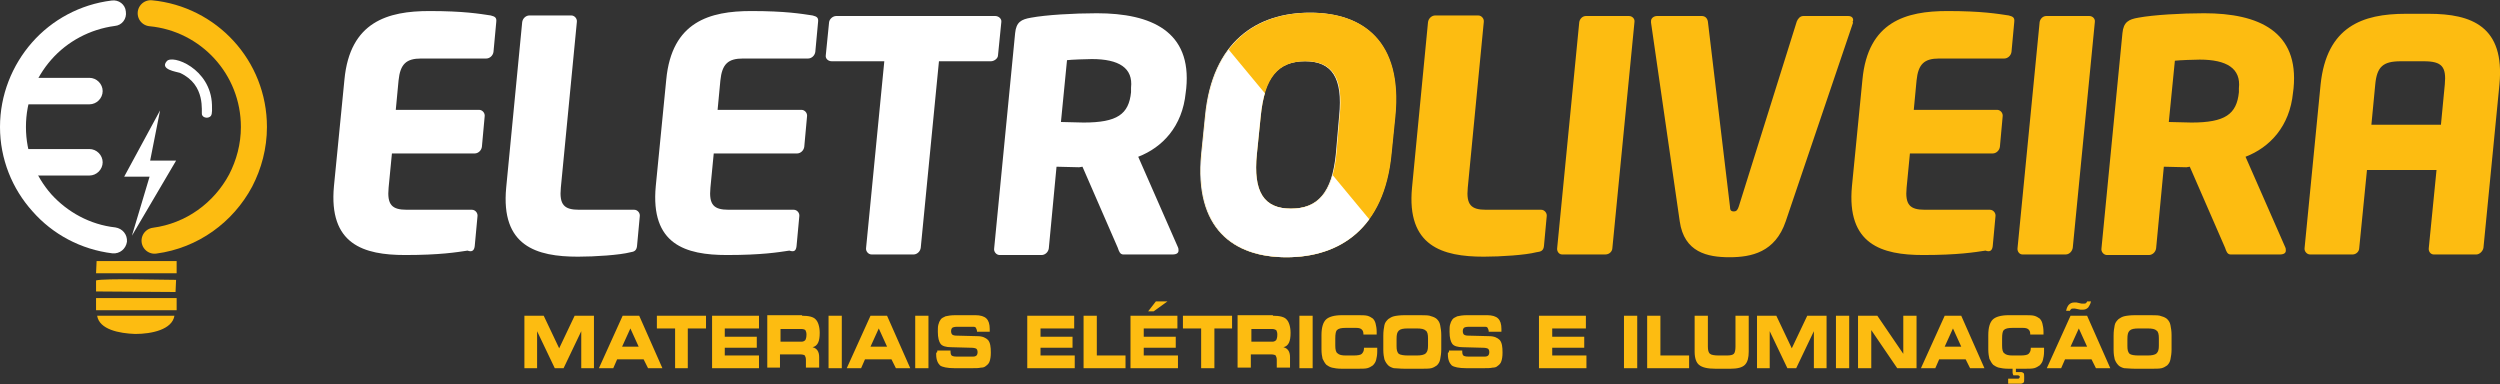
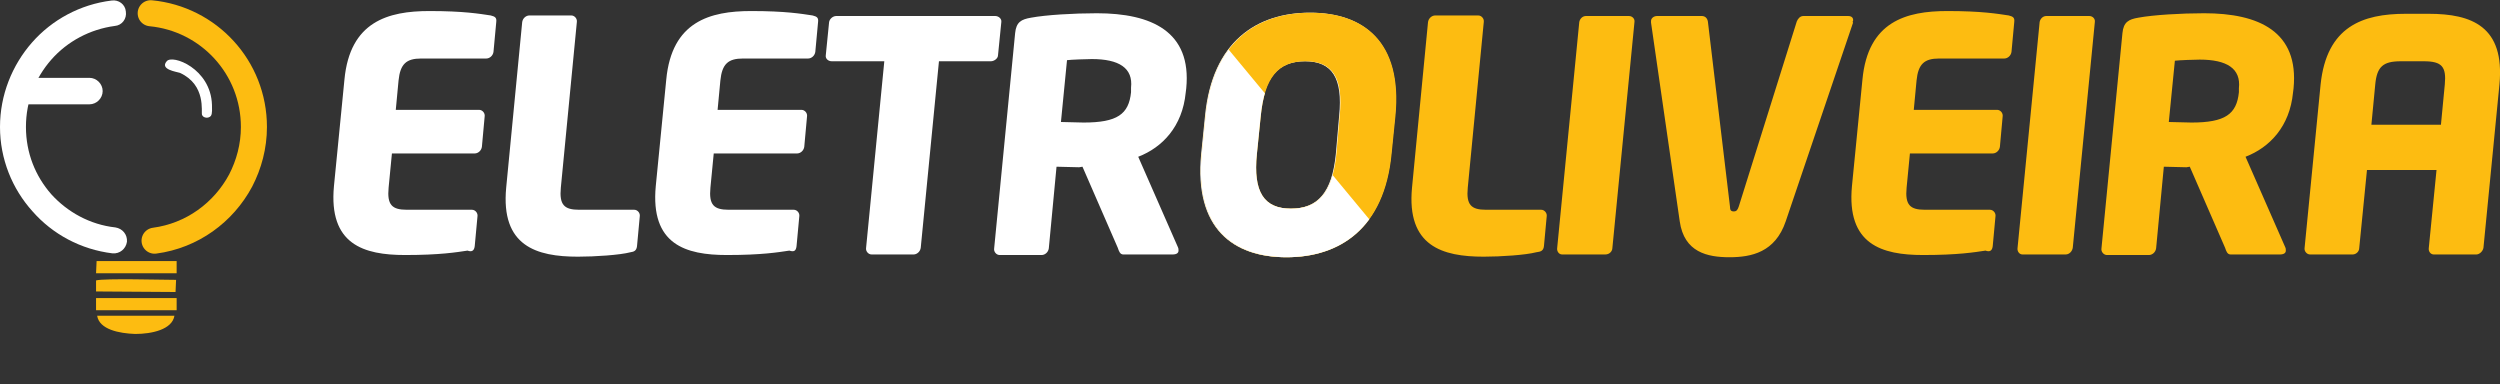
<svg xmlns="http://www.w3.org/2000/svg" xmlns:xlink="http://www.w3.org/1999/xlink" version="1.1" id="Camada_1" x="0px" y="0px" viewBox="0 0 452.9 69.6" style="enable-background:new 0 0 452.9 69.6;" xml:space="preserve">
  <rect x="0" y="0" width="452.9" height="69.6" fill="#333333" stroke="none" />
  <style type="text/css"> .st0{fill:#FFFFFF;} .st1{fill:#FDBC11;} .st2{clip-path:url(#SVGID_00000147906056611128322950000014608749211647304606_);fill-rule:evenodd;clip-rule:evenodd;fill:#FFFFFF;} .st3{fill:none;stroke:#FDBC11;stroke-width:4.72;stroke-linecap:round;stroke-linejoin:round;stroke-miterlimit:22.926;} .st4{fill-rule:evenodd;clip-rule:evenodd;fill:#FFFFFF;} .st5{fill-rule:evenodd;clip-rule:evenodd;fill:#FDBC11;} </style>
  <path class="st0" d="M204.9,16.7c-0.4,4-2.5,5.5-8.6,5.5c-0.6,0-3.5-0.1-4.1-0.1l1.1-11.2c0.7-0.1,3.7-0.2,4.5-0.2 c4.9,0,7.5,1.6,7.1,5.2L204.9,16.7z M213.5,45.4c0-0.2,0-0.4-0.1-0.6l-7.2-16.4c4.4-1.7,8-5.5,8.6-11.6l0.1-0.8 c1-10.3-6.3-13.6-16.2-13.6c-4.2,0-9.2,0.3-11.9,0.8c-1.8,0.3-2.7,0.8-2.9,2.8l-3.8,39c-0.1,0.6,0.4,1.2,1,1.2h7.6 c0.6,0,1.2-0.5,1.3-1.2l1.4-14.8c1.1,0,2.9,0.1,4.1,0.1l0.6-0.1l6.4,14.7c0.2,0.6,0.4,1.2,1,1.2h8.9 C213.2,46.1,213.5,45.8,213.5,45.4z M180.8,10l0.6-6c0.1-0.6-0.5-1.1-1.1-1.1h-28.8c-0.6,0-1.2,0.5-1.3,1.1l-0.6,6 c-0.1,0.6,0.4,1.1,1.1,1.1h9.5l-3.3,33.8c-0.1,0.6,0.4,1.2,1,1.2h7.6c0.6,0,1.2-0.5,1.3-1.2l3.3-33.8h9.4 C180.1,11.1,180.8,10.6,180.8,10z M144.3,44.6l0.5-5.4c0.1-0.6-0.4-1.2-1-1.2H132c-2.7,0-3.6-0.9-3.3-4l0.6-6.2h15.1 c0.6,0,1.2-0.5,1.3-1.2l0.5-5.5c0.1-0.6-0.4-1.2-1-1.2H130l0.5-5.3c0.3-3,1.4-4,4.1-4h11.8c0.6,0,1.2-0.5,1.3-1.2l0.5-5.4 c0.1-0.8-0.2-1-1-1.2c-2-0.3-4.9-0.8-11.1-0.8c-7.5,0-14.4,1.9-15.4,12.4l-1.9,19.3c-1,10.6,5.4,12.5,12.9,12.5 c6.3,0,9.3-0.5,11.3-0.8C143.9,45.7,144.2,45.4,144.3,44.6z M115.4,44.6l0.5-5.4c0.1-0.6-0.4-1.2-1-1.2h-10c-2.7,0-3.6-0.9-3.3-4 l2.9-30c0.1-0.6-0.4-1.2-1-1.2h-7.6c-0.6,0-1.2,0.5-1.3,1.2l-2.9,30c-1,10.6,5.5,12.5,13,12.5c3.1,0,7.6-0.3,9.5-0.8 C114.9,45.6,115.3,45.4,115.4,44.6z M86,44.6l0.5-5.4c0.1-0.6-0.4-1.2-1-1.2H73.7c-2.7,0-3.6-0.9-3.3-4l0.6-6.2H86 c0.6,0,1.2-0.5,1.3-1.2l0.5-5.5c0.1-0.6-0.4-1.2-1-1.2H71.7l0.5-5.3c0.3-3,1.4-4,4.1-4h11.8c0.6,0,1.2-0.5,1.3-1.2l0.5-5.4 c0.1-0.8-0.2-1-1-1.2c-2-0.3-4.9-0.8-11.1-0.8c-7.5,0-14.4,1.9-15.4,12.4l-1.9,19.3c-1,10.6,5.4,12.5,12.9,12.5 c6.3,0,9.3-0.5,11.3-0.8C85.5,45.7,85.9,45.4,86,44.6z" />
  <path class="st0" d="M242,27.9c-0.7,7-3.3,9.9-8.2,9.9c-4.9,0-6.9-3-6.2-9.9l0.7-6.9c0.7-7,3.2-9.9,8.1-9.9c4.9,0,6.9,3,6.2,9.9 L242,27.9z M252,27.9l0.7-6.9c1.3-13.5-5.8-18.7-15.4-18.7c-9.6,0-17.7,5.2-19,18.7l-0.7,6.9c-1.3,13.5,5.8,18.7,15.4,18.7 C242.6,46.6,250.7,41.4,252,27.9z" />
  <path class="st1" d="M442.2,22.6h-12.6l0.7-7.3c0.3-3.2,1.4-4.2,4.6-4.2h4.2c3.3,0,4.1,1,3.8,4.2L442.2,22.6z M449.9,44.9l2.9-29.6 c1-10.5-5-12.8-12.8-12.8h-4.2c-7.8,0-14.3,2.3-15.4,12.8l-2.9,29.6c-0.1,0.6,0.4,1.2,1,1.2h7.7c0.6,0,1.2-0.5,1.2-1.2l1.4-14.1 h12.6L440,44.9c-0.1,0.6,0.3,1.2,0.9,1.2h7.7C449.2,46.1,449.8,45.5,449.9,44.9z M405.6,16.7c-0.4,4-2.5,5.5-8.6,5.5 c-0.6,0-3.5-0.1-4.1-0.1L394,11c0.7-0.1,3.7-0.2,4.5-0.2c4.9,0,7.5,1.6,7.1,5.2L405.6,16.7z M414.1,45.4c0-0.2,0-0.4-0.1-0.6 l-7.2-16.4c4.4-1.7,8-5.5,8.6-11.6l0.1-0.8c1-10.3-6.3-13.6-16.2-13.6c-4.2,0-9.2,0.3-11.9,0.8c-1.8,0.3-2.7,0.8-2.9,2.8l-3.8,39 c-0.1,0.6,0.4,1.2,1,1.2h7.6c0.6,0,1.2-0.5,1.3-1.2l1.4-14.8c1.1,0,2.9,0.1,4.1,0.1l0.6-0.1l6.4,14.7c0.2,0.6,0.4,1.2,1,1.2h8.9 C413.8,46.1,414.1,45.8,414.1,45.4z M375.5,44.9l4-40.9c0.1-0.6-0.4-1.1-1-1.1h-7.8c-0.6,0-1.1,0.5-1.2,1.1l-4,40.9 c-0.1,0.6,0.3,1.2,0.9,1.2h7.8C374.9,46.1,375.4,45.5,375.5,44.9z M361,44.6l0.5-5.4c0.1-0.6-0.4-1.2-1-1.2h-11.8 c-2.7,0-3.6-0.9-3.3-4l0.6-6.2H361c0.6,0,1.2-0.5,1.3-1.2l0.5-5.5c0.1-0.6-0.4-1.2-1-1.2h-15.1l0.5-5.3c0.3-3,1.4-4,4.1-4h11.8 c0.6,0,1.2-0.5,1.3-1.2l0.5-5.4c0.1-0.8-0.2-1-1-1.2c-2-0.3-4.9-0.8-11.1-0.8c-7.5,0-14.4,1.9-15.4,12.4l-1.9,19.3 c-1,10.6,5.4,12.5,12.9,12.5c6.3,0,9.3-0.5,11.3-0.8C360.5,45.7,360.9,45.4,361,44.6z M335.7,3.8c0.1-0.6-0.3-0.9-0.9-0.9h-8.1 c-0.6,0-1,0.5-1.2,1l-10.5,33.5c-0.2,0.6-0.4,0.9-0.9,0.9c-0.5,0-0.7-0.2-0.7-0.9l-4-33.5c-0.1-0.6-0.5-1-1.1-1h-8.1 c-0.6,0-1.1,0.4-1.1,0.9c0,0.1,0,0.2,0,0.3l5.2,36c0.8,5.6,5,6.5,9,6.5c4,0,8.3-0.9,10.2-6.5l12.2-36C335.6,4,335.6,3.9,335.7,3.8z M292.1,44.9l4-40.9c0.1-0.6-0.4-1.1-1-1.1h-7.8c-0.6,0-1.1,0.5-1.2,1.1l-4,40.9c-0.1,0.6,0.3,1.2,0.9,1.2h7.8 C291.6,46.1,292.1,45.5,292.1,44.9z M279.7,44.6l0.5-5.4c0.1-0.6-0.4-1.2-1-1.2h-10c-2.7,0-3.6-0.9-3.3-4l2.9-30 c0.1-0.6-0.4-1.2-1-1.2H260c-0.6,0-1.2,0.5-1.3,1.2l-2.9,30c-1,10.6,5.5,12.5,13,12.5c3.1,0,7.6-0.3,9.5-0.8 C279.2,45.6,279.6,45.4,279.7,44.6z M242.1,27.9c-0.7,7-3.3,9.9-8.2,9.9c-4.9,0-6.9-3-6.2-9.9l0.7-6.9c0.7-7,3.2-9.9,8.1-9.9 c4.9,0,6.9,3,6.2,9.9L242.1,27.9z M252.1,27.9l0.7-6.9c1.3-13.5-5.8-18.7-15.4-18.7c-9.6,0-17.7,5.2-19,18.7l-0.7,6.9 c-1.3,13.5,5.8,18.7,15.4,18.7S250.8,41.4,252.1,27.9z" />
  <g>
    <defs>
      <path id="SVGID_1_" d="M442.2,22.6h-12.6l0.7-7.3c0.3-3.2,1.4-4.2,4.6-4.2h4.2c3.3,0,4.1,1,3.8,4.2L442.2,22.6z M449.9,44.9 l2.9-29.6c1-10.5-5-12.8-12.8-12.8h-4.2c-7.8,0-14.3,2.3-15.4,12.8l-2.9,29.6c-0.1,0.6,0.4,1.2,1,1.2h7.7c0.6,0,1.2-0.5,1.2-1.2 l1.4-14.1h12.6L440,44.9c-0.1,0.6,0.3,1.2,0.9,1.2h7.7C449.2,46.1,449.8,45.5,449.9,44.9z M405.6,16.7c-0.4,4-2.5,5.5-8.6,5.5 c-0.6,0-3.5-0.1-4.1-0.1L394,11c0.7-0.1,3.7-0.2,4.5-0.2c4.9,0,7.5,1.6,7.1,5.2L405.6,16.7z M414.1,45.4c0-0.2,0-0.4-0.1-0.6 l-7.2-16.4c4.4-1.7,8-5.5,8.6-11.6l0.1-0.8c1-10.3-6.3-13.6-16.2-13.6c-4.2,0-9.2,0.3-11.9,0.8c-1.8,0.3-2.7,0.8-2.9,2.8l-3.8,39 c-0.1,0.6,0.4,1.2,1,1.2h7.6c0.6,0,1.2-0.5,1.3-1.2l1.4-14.8c1.1,0,2.9,0.1,4.1,0.1l0.6-0.1l6.4,14.7c0.2,0.6,0.4,1.2,1,1.2h8.9 C413.8,46.1,414.1,45.8,414.1,45.4z M375.5,44.9l4-40.9c0.1-0.6-0.4-1.1-1-1.1h-7.8c-0.6,0-1.1,0.5-1.2,1.1l-4,40.9 c-0.1,0.6,0.3,1.2,0.9,1.2h7.8C374.9,46.1,375.4,45.5,375.5,44.9z M361,44.6l0.5-5.4c0.1-0.6-0.4-1.2-1-1.2h-11.8 c-2.7,0-3.6-0.9-3.3-4l0.6-6.2H361c0.6,0,1.2-0.5,1.3-1.2l0.5-5.5c0.1-0.6-0.4-1.2-1-1.2h-15.1l0.5-5.3c0.3-3,1.4-4,4.1-4h11.8 c0.6,0,1.2-0.5,1.3-1.2l0.5-5.4c0.1-0.8-0.2-1-1-1.2c-2-0.3-4.9-0.8-11.1-0.8c-7.5,0-14.4,1.9-15.4,12.4l-1.9,19.3 c-1,10.6,5.4,12.5,12.9,12.5c6.3,0,9.3-0.5,11.3-0.8C360.5,45.7,360.9,45.4,361,44.6z M335.7,3.8c0.1-0.6-0.3-0.9-0.9-0.9h-8.1 c-0.6,0-1,0.5-1.2,1l-10.5,33.5c-0.2,0.6-0.4,0.9-0.9,0.9c-0.5,0-0.7-0.2-0.7-0.9l-4-33.5c-0.1-0.6-0.5-1-1.1-1h-8.1 c-0.6,0-1.1,0.4-1.1,0.9c0,0.1,0,0.2,0,0.3l5.2,36c0.8,5.6,5,6.5,9,6.5c4,0,8.3-0.9,10.2-6.5l12.2-36C335.6,4,335.6,3.9,335.7,3.8 z M292.1,44.9l4-40.9c0.1-0.6-0.4-1.1-1-1.1h-7.8c-0.6,0-1.1,0.5-1.2,1.1l-4,40.9c-0.1,0.6,0.3,1.2,0.9,1.2h7.8 C291.6,46.1,292.1,45.5,292.1,44.9z M279.7,44.6l0.5-5.4c0.1-0.6-0.4-1.2-1-1.2h-10c-2.7,0-3.6-0.9-3.3-4l2.9-30 c0.1-0.6-0.4-1.2-1-1.2H260c-0.6,0-1.2,0.5-1.3,1.2l-2.9,30c-1,10.6,5.5,12.5,13,12.5c3.1,0,7.6-0.3,9.5-0.8 C279.2,45.6,279.6,45.4,279.7,44.6z M242.1,27.9c-0.7,7-3.3,9.9-8.2,9.9c-4.9,0-6.9-3-6.2-9.9l0.7-6.9c0.7-7,3.2-9.9,8.1-9.9 c4.9,0,6.9,3,6.2,9.9L242.1,27.9z M252.1,27.9l0.7-6.9c1.3-13.5-5.8-18.7-15.4-18.7c-9.6,0-17.7,5.2-19,18.7l-0.7,6.9 c-1.3,13.5,5.8,18.7,15.4,18.7S250.8,41.4,252.1,27.9z" />
    </defs>
    <clipPath id="SVGID_00000145771125695483611050000016180971859299338938_">
      <use xlink:href="#SVGID_1_" style="overflow:visible;" />
    </clipPath>
    <polygon style="clip-path:url(#SVGID_00000145771125695483611050000016180971859299338938_);fill-rule:evenodd;clip-rule:evenodd;fill:#FFFFFF;" points=" 215.8,0.8 254.5,47.5 215.8,47.5 " />
  </g>
  <path class="st3" d="M27.3,2.4C37.8,3.4,46,12.2,46,23c0,3.5-0.9,6.8-2.4,9.7c-3.1,5.8-8.8,10-15.6,10.9" />
  <path class="st0" d="M20.9,41.2c1.3,0.2,2.2,1.3,2.1,2.6c-0.2,1.3-1.3,2.2-2.6,2.1c-5.8-0.7-10.9-3.5-14.5-7.6C2.2,34.2,0,28.8,0,23 c0-5.8,2.2-11.2,5.8-15.3c3.6-4.1,8.7-6.9,14.4-7.6c1.3-0.2,2.5,0.7,2.6,2c0.2,1.3-0.7,2.5-2,2.6c-4.5,0.6-8.6,2.8-11.5,6.1 C6.4,14.1,4.7,18.3,4.7,23c0,4.7,1.7,8.9,4.6,12.2C12.2,38.4,16.3,40.7,20.9,41.2" />
  <path class="st0" d="M4.3,18.9c-1.3,0-2.4-1.1-2.4-2.4c0-1.3,1.1-2.4,2.4-2.4h11.9c1.3,0,2.4,1.1,2.4,2.4c0,1.3-1.1,2.4-2.4,2.4H4.3 z" />
-   <path class="st0" d="M4.3,31.7c-1.3,0-2.4-1.1-2.4-2.4C1.9,28.1,3,27,4.3,27h11.9c1.3,0,2.4,1.1,2.4,2.4c0,1.3-1.1,2.4-2.4,2.4H4.3z " />
  <path class="st4" d="M38.4,19c-0.2-6.6-7.2-9.2-8.2-7.9c-1.3,1.5,1.8,1.9,2.4,2.1c4.8,2.2,3.8,7.1,4,7.6c0.2,0.6,1.2,0.7,1.6,0.2 C38.5,20.6,38.4,19.6,38.4,19" />
  <path class="st5" d="M31.6,57.2l-14,0c0.4,2.5,4,3.2,6.9,3.3C27.5,60.5,31.2,59.7,31.6,57.2" />
  <path class="st5" d="M17.4,52.8l14.4,0.1l0.1-2.2c-2.6,0-12.9-0.3-14.5,0.1L17.4,52.8z" />
  <polygon class="st5" points="17.4,49.5 32,49.5 32,47.3 17.5,47.3 " />
  <polygon class="st5" points="17.4,56.2 32,56.2 32,54 17.4,54 " />
-   <polygon class="st4" points="29,20 22.5,32 27.1,32 23.9,42.7 31.9,29.1 27.2,29.1 " />
-   <path class="st1" d="M387.5,64.4h1.5c0.8,0,1.4-0.1,1.7-0.4c0.3-0.3,0.4-0.7,0.4-1.4v-1.3c0-0.7-0.1-1.2-0.4-1.4 c-0.3-0.3-0.8-0.4-1.7-0.4h-1.5c-0.9,0-1.4,0.1-1.7,0.4c-0.3,0.3-0.4,0.7-0.4,1.5v1.3c0,0.7,0.1,1.1,0.4,1.4 C386.1,64.3,386.6,64.4,387.5,64.4 M386.8,66.8c-0.9,0-1.6-0.1-2-0.1c-0.4-0.1-0.8-0.3-1-0.5c-0.3-0.3-0.5-0.6-0.7-1.1 c-0.1-0.4-0.2-1-0.2-1.7v-2.6c0-0.8,0.1-1.4,0.2-1.9c0.1-0.5,0.4-0.8,0.7-1.1c0.3-0.2,0.6-0.4,1-0.5c0.4-0.1,1.1-0.2,2-0.2h2.8 c0.9,0,1.6,0,2,0.2c0.4,0.1,0.8,0.3,1,0.5c0.3,0.3,0.5,0.6,0.6,1.1c0.1,0.5,0.2,1.1,0.2,1.8v2.6c0,0.7-0.1,1.3-0.2,1.8 c-0.1,0.5-0.3,0.8-0.6,1.1c-0.3,0.2-0.6,0.4-1,0.5c-0.4,0.1-1.1,0.1-2,0.1H386.8z M375,56.3h-0.7c0.1-0.5,0.3-0.9,0.5-1.1 c0.2-0.2,0.5-0.4,0.9-0.4c0.1,0,0.2,0,0.2,0c0.1,0,0.2,0,0.3,0l0.9,0.2c0.1,0,0.1,0,0.2,0c0.1,0,0.1,0,0.2,0c0.2,0,0.3,0,0.4-0.1 c0.1-0.1,0.2-0.2,0.2-0.3h0.7c-0.1,0.5-0.3,0.8-0.5,1.1c-0.3,0.3-0.6,0.4-1,0.4c-0.1,0-0.2,0-0.2,0c-0.1,0-0.1,0-0.2,0l-1-0.2 c0,0-0.1,0-0.1,0c0,0-0.1,0-0.2,0c-0.2,0-0.3,0-0.4,0.1C375.1,56.1,375,56.2,375,56.3z M373.4,66.7h-2.6l4.3-9.5h3l4.2,9.5h-2.6 l-0.8-1.6h-4.8L373.4,66.7z M375.1,62.8h3l-1.5-3.3L375.1,62.8z M364.5,66.7h0.7v0.7h0.9c0.2,0,0.4,0.1,0.5,0.2 c0.1,0.1,0.1,0.4,0.1,0.7v0.3c0,0.4,0,0.6-0.1,0.7c-0.1,0.1-0.3,0.2-0.5,0.2h-2.3v-0.9h1.8c0.1,0,0.1,0,0.2-0.1c0,0,0.1-0.1,0.1-0.2 c0-0.1,0-0.2-0.1-0.2c0,0-0.1-0.1-0.2-0.1h-0.7c-0.1,0-0.2,0-0.2-0.1c0-0.1-0.1-0.2-0.1-0.4V66.7z M367.8,60.6L367.8,60.6 c0-0.5-0.1-0.7-0.3-0.9c-0.2-0.2-0.5-0.3-1-0.3h-1.9c-0.8,0-1.3,0.1-1.6,0.4c-0.2,0.2-0.3,0.7-0.3,1.5v1.3c0,0.7,0.1,1.2,0.4,1.4 c0.3,0.3,0.8,0.4,1.5,0.4h1.4c0.8,0,1.3-0.1,1.5-0.3c0.2-0.2,0.4-0.5,0.4-1V63h2.4c0,0,0,0,0,0.1c0,0.3,0,0.5,0,0.6 c0,0.6-0.1,1.1-0.2,1.5c-0.1,0.4-0.3,0.7-0.6,1c-0.3,0.2-0.6,0.4-1,0.5c-0.4,0.1-1,0.1-1.9,0.1h-2.7c-0.8,0-1.4-0.1-1.8-0.2 c-0.4-0.1-0.7-0.3-1-0.5c-0.3-0.3-0.5-0.7-0.7-1.1c-0.1-0.4-0.2-1-0.2-1.7v-2.6c0-1.4,0.3-2.3,0.8-2.8c0.5-0.5,1.5-0.8,2.9-0.8h2.7 c0.9,0,1.5,0,1.9,0.1c0.4,0.1,0.7,0.3,1,0.5c0.2,0.2,0.4,0.5,0.5,0.9c0.1,0.4,0.2,0.9,0.2,1.5c0,0.1,0,0.2,0,0.3c0,0.1,0,0.1,0,0.2 H367.8z M350.6,66.7H348l4.3-9.5h3l4.2,9.5h-2.6l-0.8-1.6h-4.8L350.6,66.7z M352.3,62.8h3l-1.5-3.3L352.3,62.8z M347.2,66.7h-3.5 l-4.7-6.9v6.9h-2.4v-9.5h3.5l4.7,6.9v-6.9h2.4V66.7z M335,66.7h-2.4v-9.5h2.4V66.7z M320.6,66.7h-2.3v-9.5h3.5l2.8,5.9l2.8-5.9h3.5 v9.5h-2.3v-6.7l-3.2,6.7h-1.6l-3.2-6.7V66.7z M307,57.2h2.4v5.6c0,0.6,0.1,1.1,0.4,1.3c0.2,0.2,0.8,0.3,1.6,0.3h1.4 c0.7,0,1.1-0.1,1.3-0.3c0.2-0.2,0.3-0.7,0.3-1.3v-5.6h2.4v6.5c0,1.1-0.2,1.9-0.7,2.4c-0.5,0.5-1.4,0.7-2.6,0.7h-2.7 c-1.4,0-2.4-0.2-3-0.7c-0.5-0.4-0.8-1.2-0.8-2.4V57.2z M300.8,64.4h5.2v2.3h-7.6v-9.5h2.4V64.4z M296.6,66.7h-2.4v-9.5h2.4V66.7z M287.4,59.5h-6.2V61h5.8v2h-5.8v1.4h6.2v2.3h-8.6v-9.5h8.5V59.5z M262.5,63.5l2.4,0v0.2c0,0.4,0.1,0.6,0.2,0.7 c0.1,0.1,0.4,0.2,0.9,0.2h3c0.3,0,0.5-0.1,0.6-0.2c0.1-0.1,0.2-0.3,0.2-0.6c0-0.3-0.1-0.5-0.2-0.6c-0.1-0.1-0.5-0.2-0.9-0.2 l-3.7-0.1c-0.9,0-1.6-0.2-1.9-0.6c-0.3-0.4-0.5-1.1-0.5-2.2c0-0.5,0-1,0.1-1.3c0.1-0.4,0.2-0.6,0.4-0.9c0.2-0.3,0.5-0.4,0.9-0.6 c0.4-0.1,1-0.2,1.8-0.2h3.6c0.9,0,1.6,0.2,2,0.6c0.4,0.4,0.6,1,0.6,1.9c0,0.1,0,0.1,0,0.2c0,0.1,0,0.2,0,0.3h-2.3v0 c0-0.3-0.1-0.5-0.2-0.7c-0.1-0.2-0.3-0.2-0.6-0.2h-2.8c-0.5,0-0.8,0.1-0.9,0.2c-0.1,0.1-0.2,0.3-0.2,0.6c0,0.3,0.1,0.5,0.2,0.6 c0.1,0.1,0.4,0.2,0.7,0.2l3.9,0.1c0.9,0,1.5,0.3,1.9,0.7c0.4,0.5,0.5,1.2,0.5,2.3c0,0.7-0.1,1.2-0.2,1.5c-0.1,0.4-0.4,0.7-0.7,0.9 c-0.2,0.2-0.5,0.3-0.9,0.3c-0.4,0.1-0.9,0.1-1.6,0.1h-3.2c-1.3,0-2.2-0.2-2.6-0.5c-0.4-0.4-0.7-1-0.7-2c0-0.1,0-0.1,0-0.3 C262.5,63.9,262.5,63.7,262.5,63.5z M255.1,64.4h1.5c0.8,0,1.4-0.1,1.7-0.4c0.3-0.3,0.4-0.7,0.4-1.4v-1.3c0-0.7-0.1-1.2-0.4-1.4 c-0.3-0.3-0.8-0.4-1.7-0.4h-1.5c-0.9,0-1.4,0.1-1.7,0.4c-0.3,0.3-0.4,0.7-0.4,1.5v1.3c0,0.7,0.1,1.1,0.4,1.4 C253.7,64.3,254.3,64.4,255.1,64.4z M254.5,66.8c-0.9,0-1.6-0.1-2-0.1c-0.4-0.1-0.8-0.3-1-0.5c-0.3-0.3-0.5-0.6-0.7-1.1 c-0.1-0.4-0.2-1-0.2-1.7v-2.6c0-0.8,0.1-1.4,0.2-1.9c0.1-0.5,0.4-0.8,0.7-1.1c0.3-0.2,0.6-0.4,1-0.5c0.4-0.1,1.1-0.2,2-0.2h2.8 c0.9,0,1.6,0,2,0.2c0.4,0.1,0.8,0.3,1,0.5c0.3,0.3,0.5,0.6,0.6,1.1c0.1,0.5,0.2,1.1,0.2,1.8v2.6c0,0.7-0.1,1.3-0.2,1.8 c-0.1,0.5-0.3,0.8-0.6,1.1c-0.3,0.2-0.6,0.4-1,0.5c-0.4,0.1-1.1,0.1-2,0.1H254.5z M247,60.6L247,60.6c0-0.5-0.1-0.7-0.3-0.9 c-0.2-0.2-0.5-0.3-1-0.3h-1.9c-0.8,0-1.3,0.1-1.6,0.4c-0.2,0.2-0.3,0.7-0.3,1.5v1.3c0,0.7,0.1,1.2,0.4,1.4c0.3,0.3,0.8,0.4,1.5,0.4 h1.4c0.8,0,1.3-0.1,1.5-0.3c0.2-0.2,0.4-0.5,0.4-1V63h2.4c0,0,0,0,0,0.1c0,0.3,0,0.5,0,0.6c0,0.6-0.1,1.1-0.2,1.5 c-0.1,0.4-0.3,0.7-0.6,1c-0.3,0.2-0.6,0.4-1,0.5c-0.4,0.1-1,0.1-1.9,0.1h-2.7c-0.8,0-1.4-0.1-1.8-0.2c-0.4-0.1-0.7-0.3-1-0.5 c-0.3-0.3-0.5-0.7-0.7-1.1c-0.1-0.4-0.2-1-0.2-1.7v-2.6c0-1.4,0.3-2.3,0.8-2.8c0.5-0.5,1.5-0.8,2.9-0.8h2.7c0.9,0,1.5,0,1.9,0.1 c0.4,0.1,0.7,0.3,1,0.5c0.2,0.2,0.4,0.5,0.5,0.9c0.1,0.4,0.2,0.9,0.2,1.5c0,0.1,0,0.2,0,0.3c0,0.1,0,0.1,0,0.2H247z M237.8,66.7 h-2.4v-9.5h2.4V66.7z M230.6,57.2c1.2,0,2.1,0.2,2.5,0.7c0.4,0.4,0.7,1.3,0.7,2.4c0,0.8-0.1,1.4-0.3,1.8c-0.2,0.4-0.5,0.7-1,0.8 c0.4,0.1,0.7,0.3,0.9,0.6c0.2,0.3,0.3,0.7,0.3,1.2v1.9h-2.4v-1.4c0-0.4-0.1-0.6-0.2-0.8c-0.1-0.1-0.4-0.2-0.9-0.2h-3.6v2.4h-2.4 v-9.5H230.6z M230.5,59.6h-3.8v2.3h3.8c0.3,0,0.5-0.1,0.7-0.3c0.1-0.2,0.2-0.5,0.2-1c0-0.4-0.1-0.6-0.2-0.8 C231,59.7,230.8,59.6,230.5,59.6z M220,66.7h-2.4v-7.2h-3.3v-2.3h8.9v2.3H220V66.7z M208,56.4l1.4-1.8h2.1l-2.5,1.8H208z M213.4,59.5h-6.2V61h5.8v2h-5.8v1.4h6.2v2.3h-8.6v-9.5h8.5V59.5z M198.7,64.4h5.2v2.3h-7.6v-9.5h2.4V64.4z M194.7,59.5h-6.2V61h5.8 v2h-5.8v1.4h6.2v2.3h-8.6v-9.5h8.5V59.5z M169.8,63.5l2.4,0v0.2c0,0.4,0.1,0.6,0.2,0.7c0.1,0.1,0.4,0.2,0.9,0.2h3 c0.3,0,0.5-0.1,0.6-0.2c0.1-0.1,0.2-0.3,0.2-0.6c0-0.3-0.1-0.5-0.2-0.6c-0.1-0.1-0.5-0.2-0.9-0.2l-3.7-0.1c-0.9,0-1.6-0.2-1.9-0.6 c-0.3-0.4-0.5-1.1-0.5-2.2c0-0.5,0-1,0.1-1.3c0.1-0.4,0.2-0.6,0.4-0.9c0.2-0.3,0.5-0.4,0.9-0.6c0.4-0.1,1-0.2,1.8-0.2h3.6 c0.9,0,1.6,0.2,2,0.6c0.4,0.4,0.6,1,0.6,1.9c0,0.1,0,0.1,0,0.2c0,0.1,0,0.2,0,0.3h-2.3v0c0-0.3-0.1-0.5-0.2-0.7 c-0.1-0.2-0.3-0.2-0.6-0.2h-2.8c-0.5,0-0.8,0.1-0.9,0.2c-0.1,0.1-0.2,0.3-0.2,0.6c0,0.3,0.1,0.5,0.2,0.6c0.1,0.1,0.4,0.2,0.7,0.2 l3.9,0.1c0.9,0,1.5,0.3,1.9,0.7c0.4,0.5,0.5,1.2,0.5,2.3c0,0.7-0.1,1.2-0.2,1.5c-0.1,0.4-0.4,0.7-0.7,0.9c-0.2,0.2-0.5,0.3-0.9,0.3 c-0.4,0.1-0.9,0.1-1.6,0.1h-3.2c-1.3,0-2.2-0.2-2.6-0.5c-0.4-0.4-0.7-1-0.7-2c0-0.1,0-0.1,0-0.3C169.8,63.9,169.8,63.7,169.8,63.5z M168.2,66.7h-2.4v-9.5h2.4V66.7z M156,66.7h-2.6l4.3-9.5h3l4.2,9.5h-2.6l-0.8-1.6h-4.8L156,66.7z M157.7,62.8h3l-1.5-3.3 L157.7,62.8z M152.5,66.7h-2.4v-9.5h2.4V66.7z M145.3,57.2c1.2,0,2.1,0.2,2.5,0.7c0.4,0.4,0.7,1.3,0.7,2.4c0,0.8-0.1,1.4-0.3,1.8 c-0.2,0.4-0.5,0.7-1,0.8c0.4,0.1,0.7,0.3,0.9,0.6c0.2,0.3,0.3,0.7,0.3,1.2v1.9h-2.4v-1.4c0-0.4-0.1-0.6-0.2-0.8 c-0.1-0.1-0.4-0.2-0.9-0.2h-3.6v2.4H139v-9.5H145.3z M145.2,59.6h-3.8v2.3h3.8c0.3,0,0.5-0.1,0.7-0.3c0.1-0.2,0.2-0.5,0.2-1 c0-0.4-0.1-0.6-0.2-0.8C145.8,59.7,145.5,59.6,145.2,59.6z M137.5,59.5h-6.2V61h5.8v2h-5.8v1.4h6.2v2.3H129v-9.5h8.5V59.5z M124.7,66.7h-2.4v-7.2H119v-2.3h8.9v2.3h-3.3V66.7z M111.1,66.7h-2.6l4.3-9.5h3l4.2,9.5h-2.6l-0.8-1.6h-4.8L111.1,66.7z M112.7,62.8h3l-1.5-3.3L112.7,62.8z M97.3,66.7H95v-9.5h3.5l2.8,5.9l2.8-5.9h3.5v9.5h-2.3v-6.7l-3.2,6.7h-1.6l-3.2-6.7V66.7z" />
</svg>